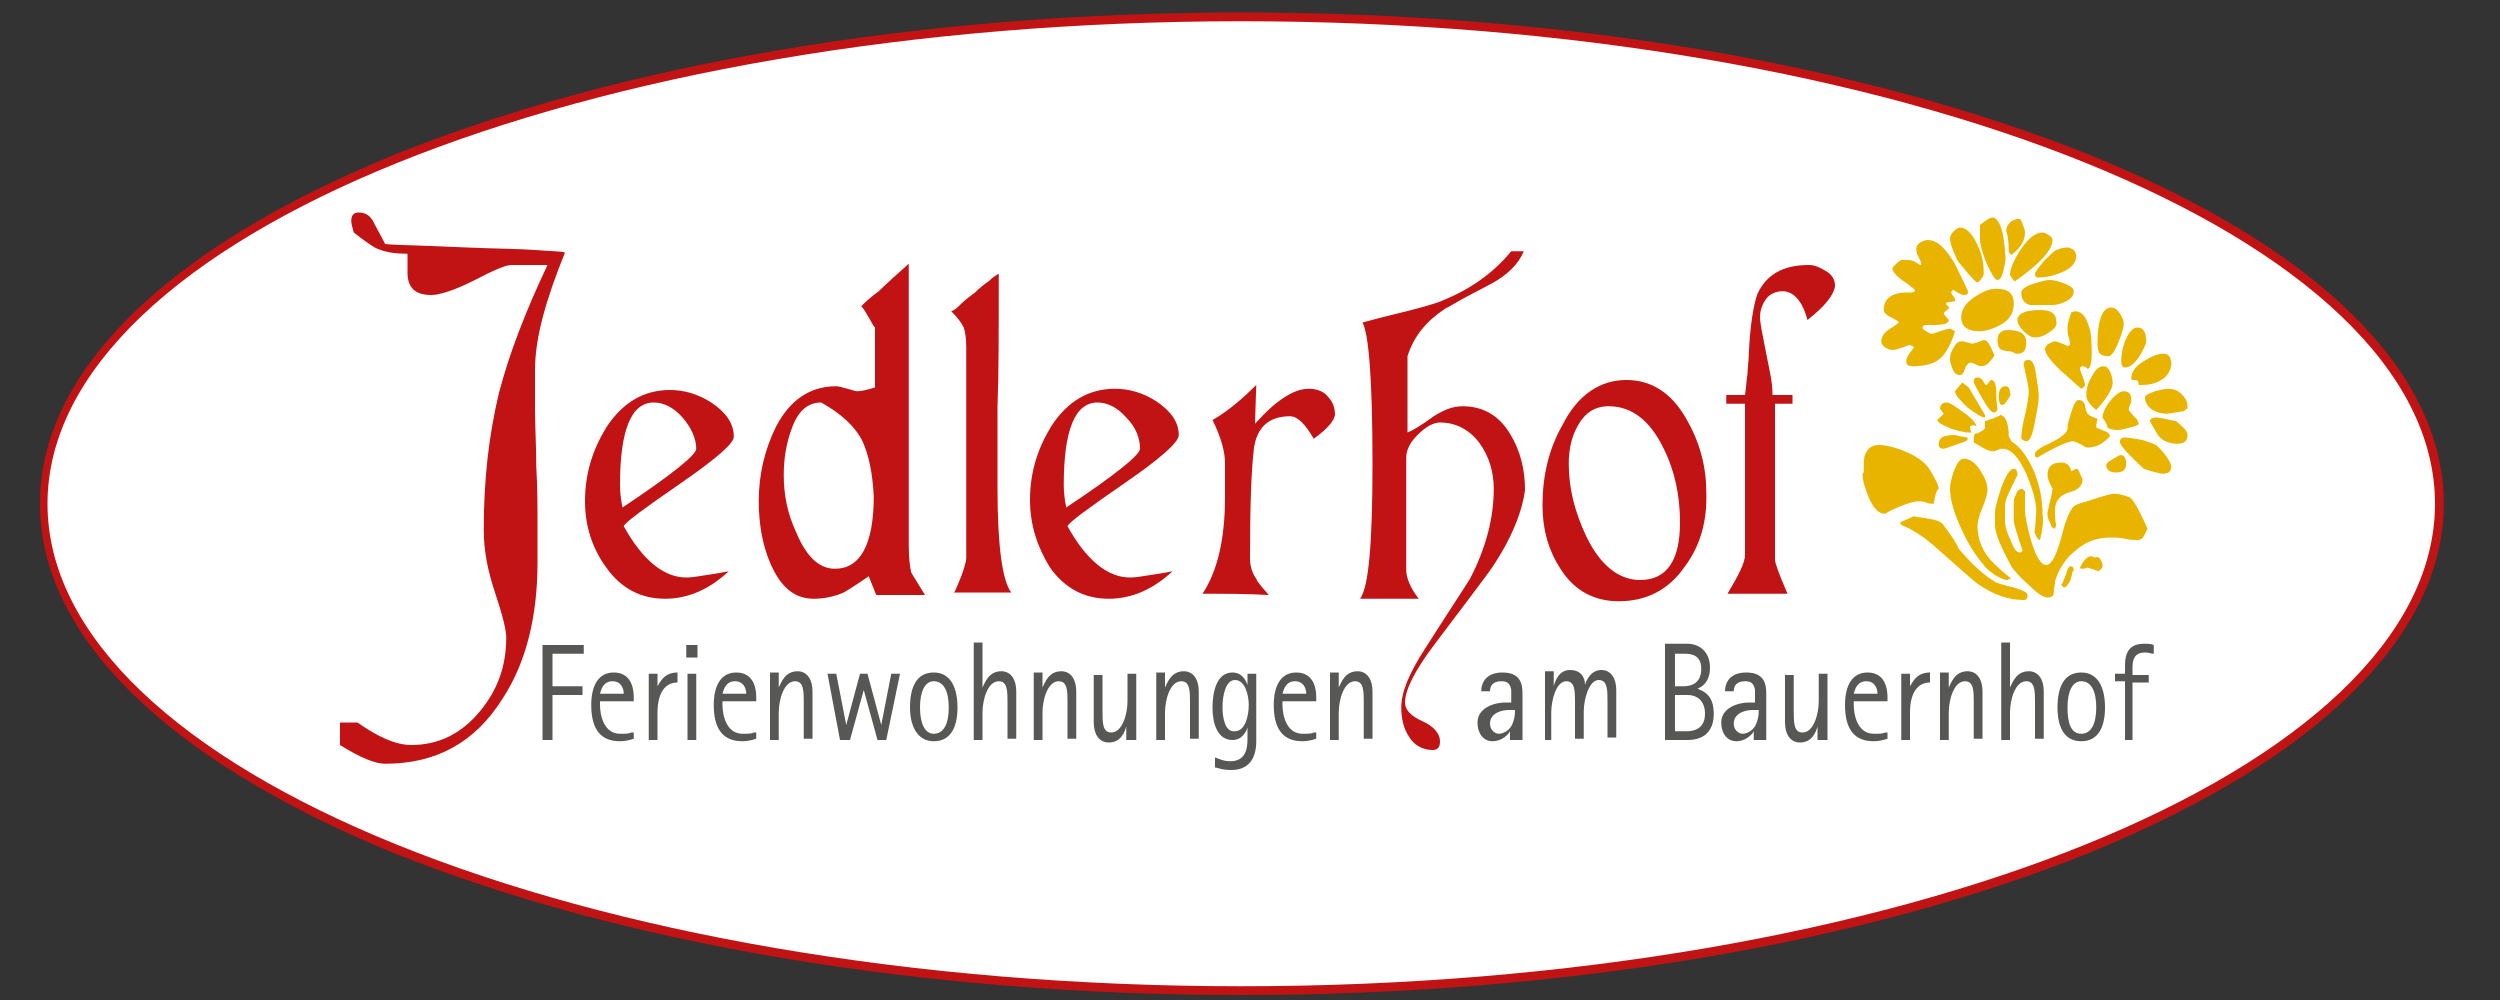
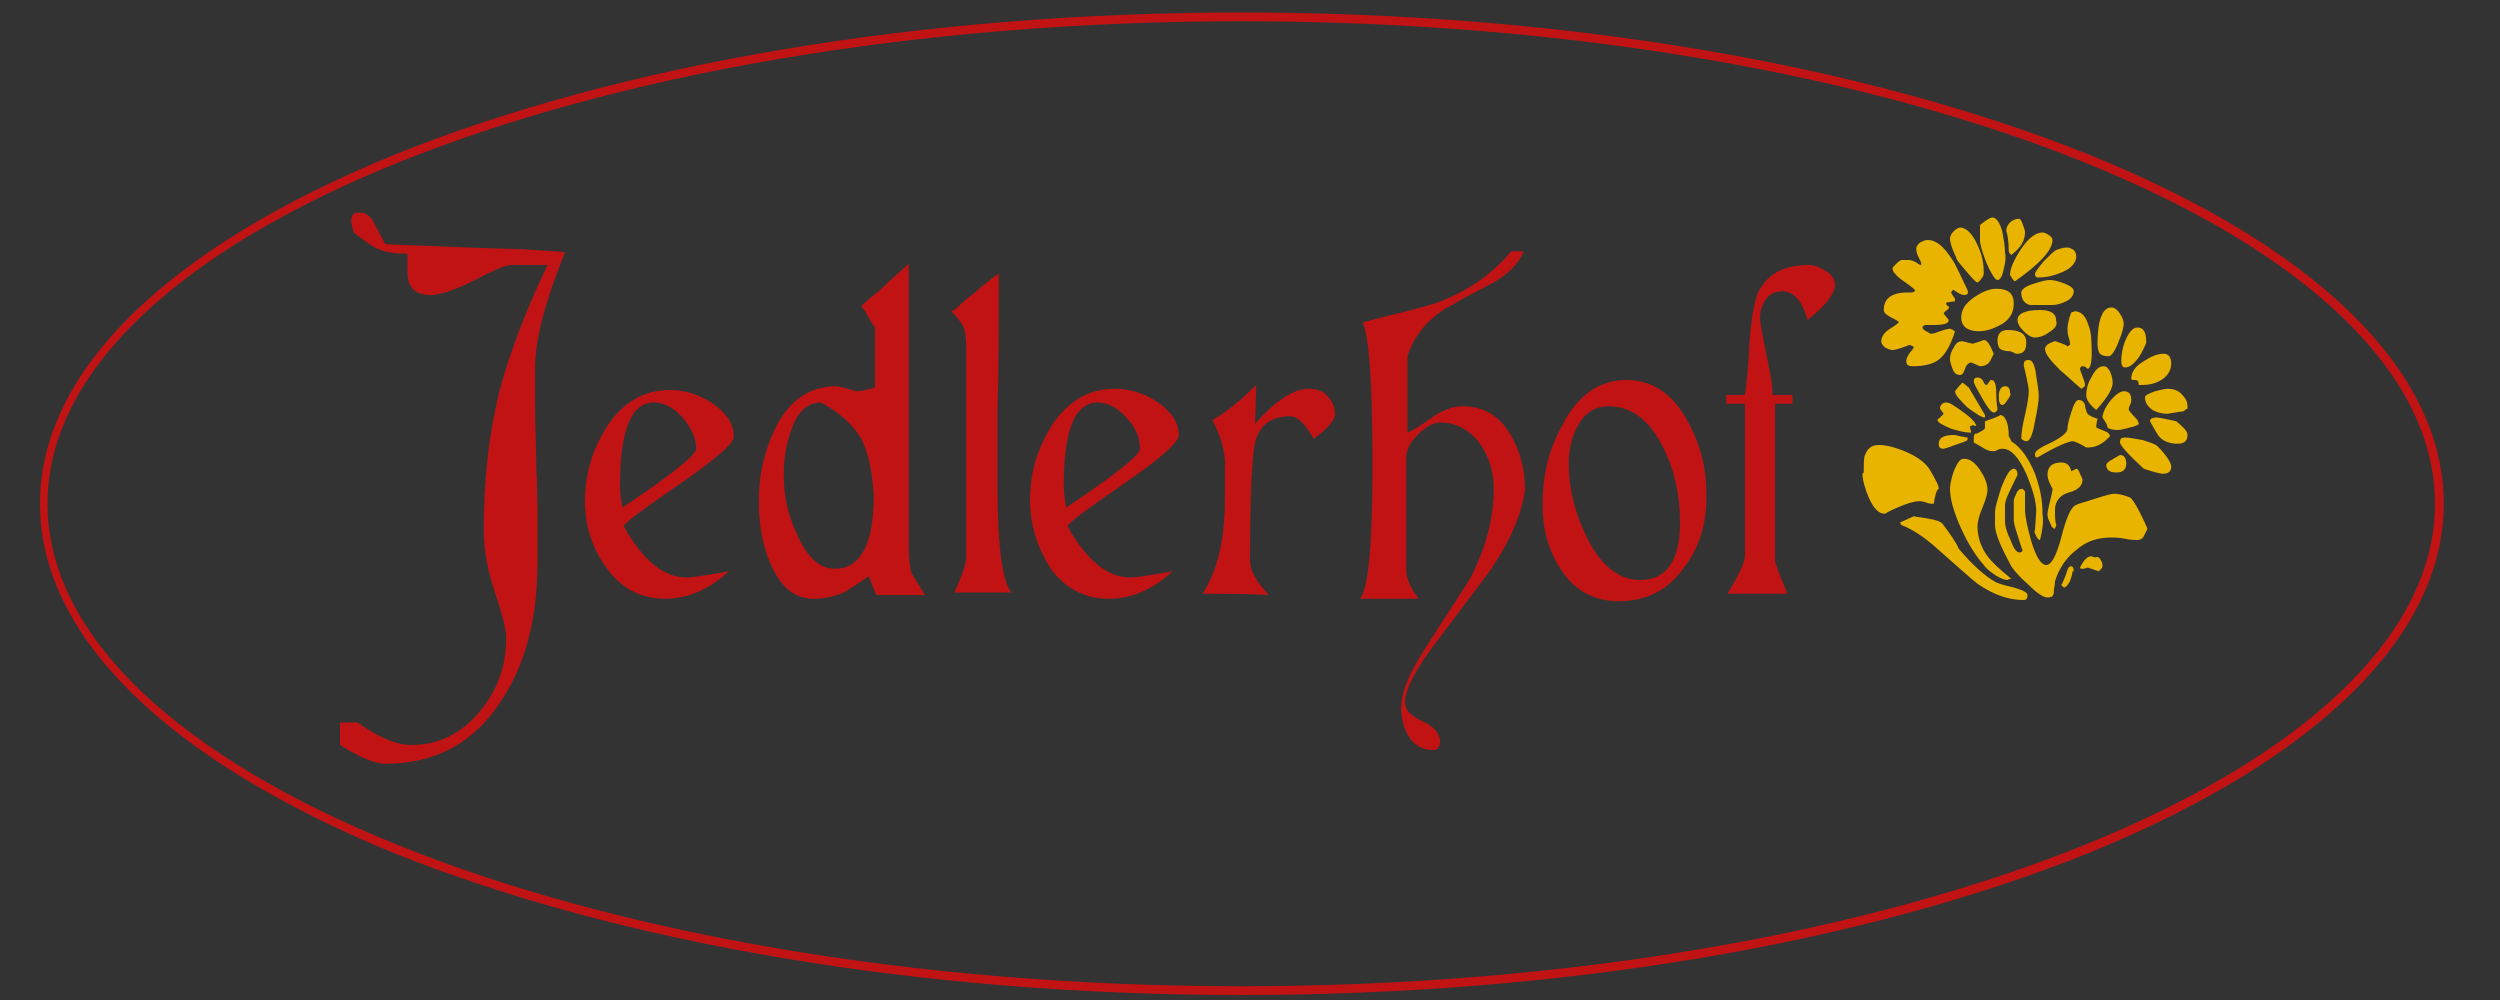
<svg xmlns="http://www.w3.org/2000/svg" version="1.1" id="Ebene_1" x="0px" y="0px" viewBox="0 0 200 80" style="enable-background:new 0 0 200 80;" xml:space="preserve">
  <rect x="0" y="0" width="200" height="80" fill="#333333" stroke="none" />
  <style type="text/css">
	.st0{fill:#FFFFFF;}
	.st1{fill:#C21314;}
	.st2{fill:#575756;}
	.st3{fill:#E9B400;}
</style>
  <g>
-     <path class="st0" d="M99.3,79.3c52.9,0,95.8-17.4,95.8-39c0-21.5-42.9-39-95.8-39S3.5,18.8,3.5,40.3C3.5,61.8,46.4,79.3,99.3,79.3" />
    <path class="st1" d="M99.3,79.6c-25.6,0-49.7-4.1-67.9-11.4C13.2,60.7,3.2,50.8,3.2,40.3c0-10.5,10-20.4,28.3-27.9   C49.6,5.1,73.7,1,99.3,1s49.7,4.1,67.9,11.4c18.2,7.4,28.3,17.3,28.3,27.9c0,10.5-10,20.4-28.3,27.9   C149.1,75.5,124.9,79.6,99.3,79.6z M99.3,1.7C46.7,1.7,3.8,19,3.8,40.3c0,21.3,42.8,38.6,95.5,38.6c52.6,0,95.5-17.3,95.5-38.6   C194.8,19,152,1.7,99.3,1.7z" />
    <path class="st1" d="M144.6,25.6c-0.4-1.5-1.1-2.3-2-2.3c-0.5,0-1,0.2-1.3,0.6c-0.3,0.4-0.5,0.9-0.5,1.5c0,0.4,0.2,1.4,0.5,2.9   c0.1,0.5,0.2,1,0.3,1.5c0.1,0.5,0.2,1.1,0.2,1.8h1.6v0.7H142v12.5c0,0.2,0.3,1.1,1,2.7h-4.8c0.9-1.5,1.4-2.5,1.4-3.1V32.3h-1.5   l0-0.7l1.5,0c0.1-0.6,0.1-1.1,0.2-1.7c0-0.5,0.1-1,0.1-1.5c0.1-2.4,0.4-4.1,0.7-4.9c0.7-1.5,2-2.3,4.1-2.3c0.5,0,0.9,0.2,1.4,0.5   c0.5,0.3,0.7,0.7,0.7,1.2C146.7,23.6,146,24.5,144.6,25.6 M133.1,35.9c-1.1-2.3-2.6-3.4-4.4-3.4c-1.1,0-1.9,0.5-2.5,1.6   c-0.5,0.9-0.7,1.9-0.7,3c0,2,0.5,3.9,1.4,5.8c1.1,2.3,2.6,3.5,4.3,3.5c2.1,0,3.2-1.5,3.2-4.6C134.4,39.7,134,37.7,133.1,35.9    M134.8,45.3c-1.3,1.9-3.1,2.8-5.3,2.8c-1.9,0-3.5-0.8-4.6-2.5c-1-1.5-1.5-3.2-1.5-5.2c0-2.3,0.5-4.5,1.6-6.4   c1.2-2.4,3-3.6,5.1-3.6c2,0,3.6,1,4.8,3.1c1,1.7,1.6,3.7,1.6,5.8C136.6,41.7,136,43.7,134.8,45.3 M119.3,45.5   c-0.2,0.3-1.7,2.3-4.5,6c-1.6,2.1-2.4,3.7-2.4,4.7c0,0.6,0.5,1.1,1.4,1.5c0.9,0.4,1.4,1,1.4,1.6c0,0.5-0.2,0.7-0.6,0.7   c-0.8,0-1.5-0.4-1.9-1.1c-0.4-0.6-0.6-1.4-0.6-2.3c0-1.2,0.6-2.7,1.9-4.7c2.1-3.3,3.3-5.1,3.6-5.6c1.3-2.5,1.9-4.9,1.9-7.2   c0-1.4-0.4-2.6-1.1-3.6c-0.8-1.1-1.9-1.7-3.2-1.7c-0.5,0-1.1,0.3-1.8,1c-0.6,0.6-0.9,1.2-0.9,1.8v9c0,0.6,0.3,1.4,1,2.3h-4.7   c0.7-0.9,1-4.5,1-10.8c0-6.7-0.3-10.4-0.8-11.3c1.8-0.5,3.2-0.8,4.3-1.1c1.1-0.3,1.8-0.5,2.2-0.7c2.2-0.9,4-2.2,5.4-3.9h1   c-0.4,1-1.3,1.9-2.6,2.6c-0.6,0.3-1.3,0.7-1.9,1c-0.6,0.3-1.2,0.7-1.8,1c-1.5,1-2.5,2.2-3,3.8v6.1c0.3-0.1,1-0.5,2.1-1.3   c0.8-0.5,1.5-0.8,2.3-0.8c1.6,0,2.9,0.7,3.8,2.2c0.8,1.3,1.2,2.8,1.2,4.5C121.8,40.8,121,43,119.3,45.5 M105.1,35.1   c-0.7-1.2-1.3-1.8-1.9-1.8c-1.7,0-2.7,0.9-2.9,2.7c-0.2,1.7-0.3,4.6-0.3,8.7c0,0.6,0.2,1.2,0.5,1.6c0.1,0.3,0.5,0.7,1,1.3   c-1.7-0.1-3.5-0.1-5.3-0.1c1.2-1.8,1.8-4.4,1.8-7.7v-2.8c0-0.8-0.3-2-1-3.4c0.9-0.5,2.1-1.4,3.5-2.8l-0.1,3.1   c0.9-1,1.6-1.6,1.9-1.8c0.8-0.6,1.6-1,2.4-1c0.6,0,1.2,0.2,1.5,0.6c0.4,0.4,0.6,0.9,0.6,1.5C106.7,33.7,106.2,34.3,105.1,35.1    M90.1,33.4c-0.7-0.8-1.5-1.2-2.3-1.2c-1.8,0-2.7,2.2-2.7,6.6c0,0.7,0.1,1.3,0.2,1.8c3.9-2.6,5.9-4.2,5.9-4.7   C91.2,35.1,90.9,34.2,90.1,33.4 M89.9,38.7c-2.9,2-4.4,3.1-4.5,3.4c1.5,2.7,3.2,4.1,5,4.1c0.1,0,0.4,0,1-0.1   c0.6-0.1,1.4-0.2,2.4-0.4c-1.5,1.4-3.2,2.2-5.1,2.2c-1.9,0-3.5-0.8-4.7-2.5C83,43.8,82.4,42,82.4,40c0-2.2,0.6-4.1,1.7-5.9   c1.3-2,3-3,5.1-3c1.1,0,2.2,0.3,3.3,1c1.2,0.8,1.8,1.7,1.8,2.7C94.3,35.4,92.8,36.7,89.9,38.7 M76.3,47.5c0.7-1.5,1-2.5,1-2.9v-3.5   c0-1.4,0-3,0-4.9c0-1.9,0-3.5,0-4.9v-3.5c0-0.8-0.1-1.3-0.2-1.6c-0.2-0.4-0.5-0.8-1-1.3c0.3-0.1,0.5-0.3,0.8-0.6   c0.3-0.3,0.7-0.6,1.1-0.9c0.4-0.4,0.8-0.7,1.1-0.9c0.3-0.3,0.6-0.5,0.8-0.6c0,4.7,0,8.2-0.1,10.6c0,2.4,0,3.8,0,4v2.6   c0,4.6,0.4,7.4,1.1,8.3H76.3z M69,35.3c-0.6-1.2-1.7-2.2-3.3-3.1c-1.1,0-1.9,0.7-2.4,2.2c-0.4,1.1-0.6,2.3-0.6,3.6   c0,1.6,0.3,3.1,1,4.6c0.8,1.9,1.8,2.9,3.1,2.9c2,0,3.1-1.9,3.1-5.8C69.8,37.8,69.5,36.4,69,35.3 M70.1,47.6l-0.6-1.5   c-1.3,0.9-2,1.3-2,1.3c-0.7,0.3-1.5,0.5-2.4,0.5c-1.6,0-2.7-1-3.5-2.9c-0.6-1.4-0.9-3.1-0.9-4.9c0-2.2,0.5-4.2,1.4-6   c1.1-2.1,2.7-3.2,4.8-3.2c0.2,0,0.5,0.1,0.9,0.2c0.4,0.1,0.6,0.2,0.8,0.2c0.3,0,0.7-0.1,1.4-0.3v-4.8c-0.2-0.2-0.3-0.5-0.5-0.8   c-0.2-0.3-0.3-0.6-0.6-0.9c0.3-0.3,0.7-0.7,1.4-1.2c0.6-0.6,1.4-1.3,2.4-2.2v22.5c0,1.1,0.1,1.8,0.2,2.2c0.1,0.2,0.5,0.8,1.1,1.8   H70.1z M54.6,33.4c-0.7-0.8-1.5-1.2-2.3-1.2c-1.8,0-2.7,2.2-2.7,6.6c0,0.7,0.1,1.3,0.2,1.8c3.9-2.6,5.9-4.2,5.9-4.7   C55.7,35.1,55.3,34.2,54.6,33.4 M54.4,38.7c-2.9,2-4.4,3.1-4.5,3.4c1.5,2.7,3.2,4.1,5,4.1c0.1,0,0.4,0,1-0.1   c0.6-0.1,1.4-0.2,2.4-0.4c-1.5,1.4-3.2,2.2-5.1,2.2c-1.9,0-3.5-0.8-4.7-2.5c-1.1-1.5-1.7-3.3-1.7-5.3c0-2.2,0.6-4.1,1.7-5.9   c1.3-2,3-3,5.1-3c1.1,0,2.2,0.3,3.3,1c1.2,0.8,1.8,1.7,1.8,2.7C58.8,35.4,57.3,36.7,54.4,38.7 M42.8,29.6c0,0.9,0,1.9,0,3.2   c0,1.3,0.1,2.8,0.1,4.5c0.1,1.7,0.1,3.2,0.1,4.5c0,1.3,0,2.4,0,3.2c0,4.3-0.9,8-2.8,10.9c-2.2,3.5-5.3,5.2-9.4,5.2   c-0.8,0-2-0.5-3.6-1.5v-1.8h1.4c1.7,1.2,3.1,1.8,4.3,1.8c2.2,0,4-0.9,5.5-2.7c1.4-1.7,2.1-3.6,2.1-5.9c0-0.6-0.3-1.8-0.9-3.6   c-0.6-1.8-0.9-3.4-0.9-5c0-2,0.1-3.9,0.3-5.7c0.2-1.8,0.5-3.5,0.9-5.2c0.8-3.1,2.1-6.5,3.9-10.3h-2.9c-0.4,0-1.4,0.4-2.9,1.2   c-1.6,0.8-2.8,1.2-3.5,1.2c-1.3,0-1.9-0.6-1.9-1.8c0-0.2,0-0.4,0-0.8c0-0.3,0-0.6,0-0.7c-0.9,0-1.7-0.1-2.4-0.4   c-0.3-0.1-1-0.6-1.9-1.3c-0.1-0.4-0.2-0.7-0.2-0.9c0-0.5,0.2-0.7,0.6-0.7c0.6,0,1,0.3,1.3,1c0.5,0.9,0.8,1.5,0.8,1.5   c0.1,0.1,2.3,0.1,6.6,0.3c2.3,0.1,4.1,0.1,5.4,0.2c1.3,0.1,2.1,0.1,2.4,0.2C43.7,23.9,42.8,27,42.8,29.6" />
-     <path class="st2" d="M169.9,59.2h0.7v-4.6h1.3v-0.6h-1.3v-0.6c0-0.7,0.2-1.2,1-1.2c0.3,0,0.5,0.1,0.7,0.1v-0.7   c-0.2-0.1-0.5-0.1-0.8-0.1c-1.2,0-1.5,0.8-1.5,1.7v0.7h-0.8v0.6h0.8V59.2z M165.4,56.6c0-1.3,0.4-2.1,1.1-2.1   c0.8,0,1.2,0.8,1.2,2.1c0,1.3-0.4,2.1-1.2,2.1C165.7,58.7,165.4,57.9,165.4,56.6 M166.5,59.3c1.4,0,1.9-1.2,1.9-2.7   c0-1.5-0.5-2.8-1.9-2.8c-1.4,0-1.9,1.2-1.9,2.8C164.6,58.1,165.1,59.3,166.5,59.3 M160.1,59.2h0.7v-2.2c0-1,0.4-2.5,1.3-2.5   c0.7,0,0.7,0.8,0.7,1.7v2.9h0.7v-3.8c0-0.9-0.4-1.6-1.2-1.6c-1,0-1.3,0.9-1.5,1.3h0v-3.6h-0.7V59.2z M155.2,59.2h0.7v-2.2   c0-1,0.4-2.5,1.3-2.5c0.7,0,0.7,0.8,0.7,1.7v2.9h0.7v-3.8c0-0.9-0.4-1.6-1.2-1.6c-1,0-1.3,0.9-1.5,1.3h0v-1.2h-0.7V59.2z    M152.1,59.2h0.7V57c0-1.4,0.5-2.4,1.6-2.4v-0.8c-1.1,0-1.4,0.8-1.6,1.1h0v-1h-0.7V59.2z M148.3,55.5c0.1-0.4,0.3-1,1-1   c0.7,0,0.9,0.6,0.9,1H148.3z M150.8,58.6c-0.2,0.1-0.4,0.1-0.9,0.1c-1.3,0-1.6-1.5-1.6-2.3v-0.3h2.7v-0.3c0-1.2-0.5-2-1.6-2   c-1.2,0-1.8,1-1.8,2.6c0,2,0.8,2.9,2.3,2.9c0.4,0,0.8-0.1,1.1-0.2V58.6z M145.5,59.2h0.7v-5.3h-0.7v2.2c0,1-0.4,2.5-1.3,2.5   c-0.7,0-0.7-0.8-0.7-1.7v-2.9h-0.7v3.8c0,0.9,0.4,1.6,1.2,1.6c1,0,1.3-0.9,1.4-1.3h0V59.2z M140.7,56.8c0,0.6-0.1,0.8-0.2,1.1   c-0.2,0.5-0.7,0.8-1.1,0.8c-0.3,0-0.7-0.3-0.7-0.8c0-0.9,1-1.1,1.5-1.1H140.7z M140.7,59.2h0.6v-3.7c0-0.7-0.1-1.7-1.6-1.7   c-1.3,0-1.7,0.8-1.7,1.5h0.7c0-0.4,0.2-0.8,0.9-0.8c0.4,0,0.7,0.1,0.8,0.7c0,0.2,0,0.8,0,1c-0.2,0-0.3,0-0.5,0   c-0.8,0-2.2,0.4-2.2,1.6c0,0.9,0.5,1.5,1.2,1.5c0.8,0,1.3-0.6,1.4-0.8h0V59.2z M134,55.6h1c0.8,0,1.4,0.5,1.4,1.5   c0,1.4-1.2,1.4-1.5,1.4H134V55.6z M134,52.3h0.8c0.5,0,1.3,0.1,1.3,1.2c0,1.3-1,1.4-1.4,1.4H134V52.3z M133.2,59.2h1.8   c1.1,0,2.1-0.5,2.1-2.1c0-1.5-0.8-1.8-1.3-2v0c0.2-0.1,1-0.4,1-1.7c0-1.2-0.8-1.9-1.8-1.9h-1.8V59.2z M123.4,59.2h0.7v-2.2   c0-1,0.4-2.5,1.2-2.5c0.7,0,0.7,0.8,0.7,1.7v2.9h0.7v-2.2c0-0.9,0.4-2.5,1.2-2.5c0.7,0,0.7,0.8,0.7,1.7v2.9h0.7v-3.8   c0-0.9-0.4-1.6-1.2-1.6c-0.8,0-1.2,0.8-1.3,1.2h0c0-0.7-0.4-1.2-1.2-1.2c-0.9,0-1.2,0.9-1.3,1.3h0v-1.2h-0.7V59.2z M121.2,56.8   c0,0.6-0.1,0.8-0.2,1.1c-0.2,0.5-0.7,0.8-1.1,0.8c-0.3,0-0.7-0.3-0.7-0.8c0-0.9,1-1.1,1.5-1.1H121.2z M121.2,59.2h0.6v-3.7   c0-0.7-0.1-1.7-1.6-1.7c-1.3,0-1.7,0.8-1.7,1.5h0.7c0-0.4,0.2-0.8,0.9-0.8c0.4,0,0.7,0.1,0.8,0.7c0,0.2,0,0.8,0,1   c-0.2,0-0.3,0-0.5,0c-0.8,0-2.2,0.4-2.2,1.6c0,0.9,0.5,1.5,1.2,1.5c0.8,0,1.3-0.6,1.4-0.8h0V59.2z M106.4,59.2h0.7v-2.2   c0-1,0.4-2.5,1.3-2.5c0.7,0,0.7,0.8,0.7,1.7v2.9h0.7v-3.8c0-0.9-0.4-1.6-1.2-1.6c-1,0-1.3,0.9-1.5,1.3h0v-1.2h-0.7V59.2z    M102.6,55.5c0.1-0.4,0.3-1,1-1c0.7,0,0.9,0.6,0.9,1H102.6z M105.1,58.6c-0.2,0.1-0.4,0.1-0.9,0.1c-1.3,0-1.6-1.5-1.6-2.3v-0.3h2.7   v-0.3c0-1.2-0.5-2-1.6-2c-1.2,0-1.8,1-1.8,2.6c0,2,0.8,2.9,2.3,2.9c0.4,0,0.8-0.1,1.1-0.2V58.6z M97.8,56.6c0-1.1,0.3-2.2,1-2.2   c0.8,0,1.1,1.2,1.1,2c0,0.9-0.3,2.1-1.1,2.1C98,58.6,97.8,57.4,97.8,56.6 M100.5,53.9h-0.7v0.9h0c-0.1-0.3-0.4-1-1.2-1   c-1.2,0-1.6,1.4-1.6,2.8c0,1.3,0.4,2.6,1.6,2.6c0.8,0,1.1-0.7,1.2-1h0v0.9c0,0.9-0.2,1.8-1.4,1.8c-0.6,0-1.1-0.3-1.2-0.3v0.8   c0.2,0,0.5,0.2,1.3,0.2c1.3,0,2-0.8,2-2.3V53.9z M92.5,59.2h0.7v-2.2c0-1,0.4-2.5,1.3-2.5c0.7,0,0.7,0.8,0.7,1.7v2.9h0.7v-3.8   c0-0.9-0.4-1.6-1.2-1.6c-1,0-1.3,0.9-1.5,1.3h0v-1.2h-0.7V59.2z M90.2,59.2h0.7v-5.3h-0.7v2.2c0,1-0.4,2.5-1.3,2.5   c-0.7,0-0.7-0.8-0.7-1.7v-2.9h-0.7v3.8c0,0.9,0.4,1.6,1.2,1.6c1,0,1.3-0.9,1.4-1.3h0V59.2z M82.7,59.2h0.7v-2.2   c0-1,0.4-2.5,1.3-2.5c0.7,0,0.7,0.8,0.7,1.7v2.9h0.7v-3.8c0-0.9-0.4-1.6-1.2-1.6c-1,0-1.3,0.9-1.5,1.3h0v-1.2h-0.7V59.2z    M77.9,59.2h0.7v-2.2c0-1,0.4-2.5,1.3-2.5c0.7,0,0.7,0.8,0.7,1.7v2.9h0.7v-3.8c0-0.9-0.4-1.6-1.2-1.6c-1,0-1.3,0.9-1.5,1.3h0v-3.6   h-0.7V59.2z M73.6,56.6c0-1.3,0.4-2.1,1.1-2.1c0.8,0,1.2,0.8,1.2,2.1c0,1.3-0.4,2.1-1.2,2.1C74,58.7,73.6,57.9,73.6,56.6    M74.7,59.3c1.4,0,1.9-1.2,1.9-2.7c0-1.5-0.5-2.8-1.9-2.8c-1.4,0-1.9,1.2-1.9,2.8C72.8,58.1,73.4,59.3,74.7,59.3 M67.2,59.2H68   l1.1-4h0l1.1,4h0.7l1.1-5.3h-0.7l-0.8,4.1h0l-1.1-4.1h-0.6l-1.1,4.1h0l-0.8-4.1h-0.7L67.2,59.2z M61.6,59.2h0.7v-2.2   c0-1,0.4-2.5,1.3-2.5c0.7,0,0.7,0.8,0.7,1.7v2.9h0.7v-3.8c0-0.9-0.4-1.6-1.2-1.6c-1,0-1.3,0.9-1.5,1.3h0v-1.2h-0.7V59.2z    M57.8,55.5c0.1-0.4,0.3-1,1-1c0.7,0,0.9,0.6,0.9,1H57.8z M60.3,58.6c-0.2,0.1-0.4,0.1-0.9,0.1c-1.3,0-1.6-1.5-1.6-2.3v-0.3h2.7   v-0.3c0-1.2-0.5-2-1.6-2c-1.2,0-1.8,1-1.8,2.6c0,2,0.8,2.9,2.3,2.9c0.4,0,0.8-0.1,1.1-0.2V58.6z M54.9,52.6h0.9v-1h-0.9V52.6z    M55,59.2h0.7v-5.3H55V59.2z M51.9,59.2h0.7V57c0-1.4,0.5-2.4,1.6-2.4v-0.8c-1.1,0-1.4,0.8-1.6,1.1h0v-1h-0.7V59.2z M48,55.5   c0.1-0.4,0.3-1,1-1c0.7,0,0.9,0.6,0.9,1H48z M50.5,58.6c-0.2,0.1-0.4,0.1-0.9,0.1c-1.3,0-1.6-1.5-1.6-2.3v-0.3h2.7v-0.3   c0-1.2-0.5-2-1.6-2c-1.2,0-1.8,1-1.8,2.6c0,2,0.8,2.9,2.3,2.9c0.4,0,0.8-0.1,1.1-0.2V58.6z M43.4,59.2h0.8v-3.6h2.4v-0.7h-2.4v-2.6   h2.5v-0.7h-3.3V59.2z" />
-     <path class="st3" d="M161.9,48c-1.2,0-2.4-0.4-3.7-1.3c-0.4-0.3-1.4-1.2-3.1-2.7c-1.2-1.1-2.2-1.7-3-2l-0.1-0.2l1.1-0.5   c0.4,0.1,0.8,0.1,1.2,0.2c0.6,0.1,0.9,0.2,1.1,0.4c0.6,0.8,1.1,1.5,1.3,2c1.1,1.3,2.1,2.2,3,2.7c0,0,0.5,0.2,1.4,0.4   c0.7,0.2,1.1,0.4,1.1,0.6C162.2,47.9,162.1,48,161.9,48 M154.7,40.3c-0.2,0-0.4,0-0.6-0.1c-0.3-0.1-0.4-0.1-0.6-0.1   c-0.4,0-1,0.2-1.7,0.5c-0.7,0.3-1,0.5-1,0.5c-0.5,0-0.9-0.4-1.3-1.3c-0.3-0.7-0.5-1.4-0.5-1.9l0.1-0.1c0-0.7,0-1.2,0.1-1.4   c0.2-0.5,0.5-0.8,1.1-0.8c0.6,0,1.4,0.2,2.3,0.6c0.9,0.4,1.5,0.9,1.8,1.4c0.4,0.7,0.7,1.2,0.7,1.5   C154.9,39.2,154.8,39.7,154.7,40.3 M160.6,46.4c-0.2,0-0.5-0.1-1-0.4c-0.4-0.3-0.7-0.5-0.9-0.8c-0.7-0.8-1.3-1.8-1.8-2.9   c-0.6-1.3-0.9-2.4-0.9-3.2c0-0.3,0.1-0.8,0.3-1.4c0.3-0.7,0.5-1,0.8-1c0.5,0,0.9,0.3,1.3,0.9c0.4,0.6,0.6,1.1,0.6,1.6   c0,0.2-0.1,0.7-0.4,1.4c-0.3,0.7-0.4,1.2-0.4,1.5c0,0.9,0.3,1.7,0.8,2.4c0.3,0.4,0.9,1,1.9,1.8C160.7,46.3,160.6,46.4,160.6,46.4    M165.8,45.7c0,0.2-0.1,0.5-0.2,0.8c-0.2,0.3-0.3,0.5-0.5,0.5l-0.2-0.2c0.1-0.1,0.2-0.4,0.4-0.9c0.1-0.4,0.2-0.6,0.4-0.6   c0.1,0,0.2,0.1,0.2,0.4V45.7z M156.4,35.6c-0.5,0.2-0.9,0.3-0.9,0.3c-0.3,0-0.4-0.1-0.4-0.4c0-0.5,0.4-0.7,1.3-0.7   c0,0,0.3,0.1,1,0.2v0.2C157.3,35.3,157,35.4,156.4,35.6 M168.1,45.5c-0.1,0.1-0.2,0.2-0.2,0.2l-0.9-0.3c-0.2,0.1-0.3,0.1-0.4,0.1   c-0.1,0-0.2,0-0.2-0.1c0.3-0.6,0.6-0.9,0.9-0.9l0.3,0.1c0.2-0.1,0.3,0,0.4,0.1c0.1,0.2,0.2,0.3,0.2,0.5   C168.2,45.3,168.2,45.4,168.1,45.5 M163.2,43.2c-0.1,0-0.2-0.1-0.3-0.3c-0.1-0.2-0.2-0.4-0.1-0.5l0.1-1.5c0-0.8-0.3-1.8-0.8-3   c-0.6-1.3-1.2-2-1.9-2c-0.1,0-0.2,0-0.4,0.1c-0.2,0.1-0.3,0.1-0.4,0.1c-0.2,0-0.5-0.1-0.8-0.3c-0.5-0.3-0.7-0.4-0.7-0.4v-0.2   c0-0.2,0-0.4,0.1-0.5c0.2,0,0.3-0.1,0.5-0.2c0.2-0.1,0.3-0.2,0.3-0.3c0-0.3,0-0.5,0-0.5c0.9-0.3,1.3-0.5,1.2-0.5   c0.4,0,0.7,0.6,0.7,1.7c0.1,0.2,0.2,0.3,0.2,0.4c0.8,0.5,1.4,1.4,1.9,2.6c0.4,1.1,0.6,2.1,0.6,3.2   C163.5,41.7,163.4,42.4,163.2,43.2 M171.5,42.9c-0.1,0.2-0.3,0.3-0.5,0.3c-0.2,0-0.6,0-1-0.1c-0.5-0.1-0.8-0.1-1.1-0.1   c-1.1,0-2,0.3-2.8,1c-0.8,0.6-1.4,1.5-1.7,2.5c0,0.3-0.1,0.6-0.1,0.9c0,0.3-0.2,0.4-0.5,0.4c-0.3,0-0.8-0.3-1.5-1   c-0.8-0.7-1.2-1.2-1.4-1.5c-0.8-1.5-1.3-2.6-1.3-3.3V41c0-0.4,0.2-1,0.5-2c0.4-1,0.7-1.5,1-1.5c0.2,0,0.3,0.2,0.3,0.5   c-0.6,1.2-1,2-1,2.4v1.3c0,0.3,0.1,0.8,0.4,1.4c0.3,0.8,0.5,1.1,0.8,1.1c0.1,0,0.2-0.1,0.2-0.2c-0.1-0.2-0.2-0.6-0.4-1.2   c-0.2-0.6-0.3-1-0.3-1.2v-1.5c0-0.2,0.1-0.4,0.2-0.6c0.1-0.3,0.3-0.4,0.5-0.4l0.2,0.2v1.5c0,0.5,0.2,1.4,0.5,2.5   c0.4,1.3,0.8,1.9,1.2,1.9c0.4,0,0.8-0.7,1.2-2.2c0.4-1.6,0.8-2.5,1.2-2.6c0.1-0.1,0.6-0.2,1.5-0.5c0.9-0.3,1.4-0.4,1.5-0.4   c0.4,0,0.8,0.1,1.3,0.3c0.2,0.1,0.7,0.9,1.4,2.5C171.7,42.5,171.6,42.7,171.5,42.9 M157.6,34.1c0,0,0,0.2,0.1,0.5l-0.2,0   c-0.3,0-0.7-0.1-1.4-0.3c-0.7-0.3-1.1-0.5-1.1-0.7c0,0,0-0.1,0.1-0.1c0.3-0.3,0.4-0.4,0.4-0.4l-0.3-0.4c0-0.3,0.2-0.5,0.5-0.5   c0.3,0,0.7,0.3,1.4,0.8c0.7,0.5,1,0.9,1,1.1C157.9,34,157.8,34,157.6,34.1 M165.5,39.4c-0.7,0.2-1.1,0.7-1.1,1.4   c0,0.5,0,0.9,0.1,1.2c0,0.1-0.1,0.2-0.1,0.3c-0.1,0-0.2-0.1-0.3-0.2c0-0.1-0.1-0.3-0.2-0.5c-0.1-0.2-0.1-0.4-0.1-0.5   c0-0.2,0.1-0.5,0.2-1c0.1-0.4,0.2-0.8,0.2-1c0,0-0.1-0.2-0.2-0.4c-0.1-0.2-0.2-0.5-0.2-0.7c0-0.7,0.4-1,1.1-1   c0.4,0,0.7,0.2,0.8,0.7l0.4-0.2c0.1,0,0.2,0.1,0.3,0.4c0.1,0.2,0.2,0.4,0.2,0.5C166.6,38.8,166.3,39.2,165.5,39.4 M158.8,33.4   c-0.3,0-0.7-0.3-1.4-0.8c-0.6-0.6-1-1-1-1.3c0.3-0.4,0.5-0.6,0.6-0.7l0.5,0.4l1.3,2.2L158.8,33.4z M159.5,33   c-0.2,0-0.5-0.4-0.9-1.1c-0.4-0.7-0.7-1.2-0.7-1.4c0-0.2,0.1-0.3,0.3-0.3c0.2,0,0.3,0.1,0.4,0.2c0.1,0.2,0.2,0.4,0.3,0.4   c0.1,0,0.1-0.1,0.2-0.2c0.1-0.1,0.1-0.2,0.2-0.2c0.3,0,0.4,0.4,0.4,1.1c0,0.2,0,0.6,0.1,1.2C159.8,32.8,159.7,33,159.5,33    M160.6,32c-0.2,0.3-0.3,0.4-0.4,0.4c-0.2,0-0.3-0.2-0.3-0.7c0-0.5,0.2-0.8,0.5-0.8c0.3,0,0.4,0.2,0.4,0.5   C160.9,31.6,160.8,31.7,160.6,32 M159.2,28.9c-0.2,0.3-0.5,0.4-0.8,0.4l-0.7-0.3c-0.2,0-0.4,0.2-0.5,0.5c-0.1,0.3-0.2,0.5-0.4,0.5   c-0.3,0-0.5-0.2-0.6-0.5c-0.1-0.3-0.2-0.5-0.2-0.8c0-0.3,0.1-0.6,0.3-0.9c0.2-0.4,0.4-0.5,0.7-0.5l0.8,0.2c0,0,0.4-0.1,0.9-0.3   c0.3,0,0.5,0.4,0.8,1.1C159.6,28.4,159.5,28.6,159.2,28.9 M157.1,23.6c-0.1,0-0.4-0.1-0.8-0.4c-0.1,0-0.2,0.1-0.2,0.2   c0,0.1,0.1,0.2,0.3,0.5v0.2l-0.7,0.1v0.1c0,0.1,0.1,0.2,0.2,0.2v0.2c-0.3,0.2-0.4,0.3-0.4,0.4l0.4,0.5c0,0.3-0.4,0.4-1.3,0.4   c-0.1,0-0.2,0-0.3,0c-0.1,0-0.2,0-0.2,0c-0.2,0-0.3,0.1-0.3,0.2c0,0.1,0.1,0.2,0.3,0.3c0.2,0.1,0.3,0.2,0.4,0.2   c0.2,0,0.4-0.1,0.7-0.2c0.3-0.1,0.6-0.2,0.8-0.2c0.1,0,0.2,0.1,0.4,0.2c-0.3,1-0.7,1.7-1.1,2.1c-0.5,0.5-1.3,0.7-2.3,0.7   c-0.3,0-0.5-0.1-0.5-0.4c0-0.2,0.1-0.4,0.3-0.7c0.2-0.2,0.3-0.4,0.3-0.4c0-0.1-0.1-0.1-0.3-0.2c-0.1,0-0.3,0.1-0.6,0.2   c-0.3,0.1-0.6,0.2-0.8,0.2c-0.2,0-0.4-0.1-0.6-0.2c-0.2-0.2-0.3-0.3-0.3-0.5c0-0.3,0.2-0.7,0.7-1c0.5-0.3,0.7-0.5,0.7-0.5   c0-0.1-0.2-0.2-0.6-0.4c-0.4-0.2-0.6-0.4-0.6-0.6c0-0.9,0.6-1.4,1.9-1.4c0,0,0.1,0,0.1,0c0.1,0,0.1,0,0.2,0c0.2,0,0.3-0.1,0.3-0.2   c0,0-0.3-0.3-0.9-0.7c-0.6-0.4-0.9-0.8-0.9-1c0-0.1,0.1-0.2,0.3-0.4c0.2-0.2,0.4-0.3,0.4-0.3c0.1,0,0.3,0,0.6,0   c0.2,0,0.5,0.1,0.9,0.4c0.1,0,0.1,0,0.1-0.1c0-0.1-0.1-0.3-0.2-0.5c-0.1-0.2-0.2-0.4-0.2-0.7c0-0.2,0.1-0.3,0.3-0.5   c0.2-0.1,0.4-0.2,0.6-0.2c0.7,0,1.3,0.5,2,1.6c0.1,0.1,0.5,0.9,1.2,2.4C157.5,23.5,157.4,23.6,157.1,23.6 M162.8,33.7   c-0.2,1.1-0.4,1.6-0.7,1.6c-0.1,0-0.3-0.1-0.4-0.2c0-0.4,0.1-1.1,0.3-1.9c0.2-0.9,0.3-1.5,0.3-1.9c0-0.3-0.1-0.7-0.2-1.2   c-0.1-0.5-0.2-0.8-0.2-0.9c0-0.3,0.1-0.4,0.4-0.4c0.3,0,0.5,0.4,0.6,1.3c0.1,0.6,0.2,1.2,0.2,1.6C163.1,32.1,163,32.7,162.8,33.7    M167.9,35.6c-0.4,0.2-0.7,0.2-1,0.2c-0.5-0.3-0.9-0.5-1.1-0.5c-0.3,0-1.3,0.4-2.8,1.3c-0.2,0-0.2-0.1-0.2-0.3   c0-0.2,0.4-0.5,1.3-0.9c0.8-0.4,1.3-0.8,1.3-1.1c0-0.3,0.1-0.7,0.3-1.3c0.2-0.7,0.4-1,0.6-1c0.2,0,0.4,0.1,0.5,0.4   c0,0.2,0.1,0.5,0.2,0.7c0.2,0.2,0.5,0.3,0.8,0.4c-0.1,0.4-0.1,0.6-0.1,0.7c0,0,0.2,0.1,0.7,0.3c0.3,0.1,0.4,0.3,0.4,0.4   C168.5,35.2,168.3,35.4,167.9,35.6 M169.3,37.8c-0.5,0-0.8-0.2-0.8-0.6c0-0.2,0.4-0.4,1.1-0.8c0.3,0,0.5,0.2,0.5,0.7   C170.1,37.5,169.9,37.8,169.3,37.8 M161.4,28.3c-0.1,0-0.2,0-0.3-0.1c-0.1,0-0.2-0.1-0.3-0.1c-0.4,0-0.7-0.1-0.8-0.2   c-0.1-0.1-0.2-0.3-0.2-0.7c0-0.5,0.3-0.8,0.8-0.8c1,0,1.5,0.3,1.5,1C162.1,28,161.9,28.3,161.4,28.3 M160.2,25.9   c-0.7,0.4-1.3,0.6-1.9,0.6c-0.9,0-1.4-0.4-1.4-1.1c0-0.6,0.3-1.1,1-1.6c0.6-0.4,1.2-0.7,1.8-0.7c1,0,1.4,0.4,1.4,1.2   C161.1,25,160.8,25.5,160.2,25.9 M173,37.9c-0.1,0-0.6-0.1-1.5-0.4c-1.3-1.2-1.9-1.9-1.9-2.1c0-0.3,0.1-0.4,0.4-0.4   c0.3,0,0.8,0.1,1.4,0.2c0.6,0.2,1,0.3,1.2,0.5c0.2,0.2,0.4,0.4,0.7,0.8c0.3,0.4,0.4,0.7,0.4,0.8C173.7,37.7,173.5,37.9,173,37.9    M170.4,34.2c-0.4,0.1-0.7,0.2-1,0.2c-0.4,0-0.7-0.1-0.8-0.2c0-0.2-0.2-0.5-0.4-0.8c0-0.3,0.2-0.8,0.6-1.3c0.4-0.5,0.8-0.8,1.1-0.8   c0.4,0,0.6,0.2,0.6,0.7c0,0.1,0,0.2-0.1,0.4c-0.1,0.2-0.1,0.3-0.1,0.4c0,0,0.2,0.3,0.7,0.8c0,0.1,0.1,0.2,0.1,0.3   C171.2,33.9,170.9,34.1,170.4,34.2 M158.5,22.3c-0.1,0.2-0.3,0.3-0.3,0.3c-0.1,0-0.4-0.3-0.9-0.9c-0.5-0.6-0.8-0.9-0.8-1.1   c-0.4-0.8-0.5-1.3-0.5-1.5c0-0.2,0.1-0.4,0.3-0.6c0.2-0.2,0.4-0.3,0.5-0.3c0.5,0,1,0.5,1.4,1.4c0.4,0.8,0.5,1.6,0.5,2.2   C158.7,21.9,158.7,22.1,158.5,22.3 M167.7,32.8c-0.5-0.4-0.8-0.8-0.8-1.2c0-0.4,0.1-0.9,0.4-1.4c0.3-0.6,0.6-0.9,1-0.9   c0.2,0,0.3,0.1,0.5,0.4c0.1,0.3,0.2,0.5,0.2,0.8C169.1,31,168.6,31.8,167.7,32.8 M163.9,26.6c-0.4,0.3-0.8,0.4-1.1,0.4   c-0.3,0-0.6-0.2-0.9-0.5c-0.3-0.3-0.5-0.6-0.5-0.9c0-0.5,0.6-0.8,1.8-0.8c0.9,0,1.3,0.3,1.3,0.9C164.6,26,164.4,26.3,163.9,26.6    M167,29.5c-0.2-0.2-0.3-0.2-0.4-0.2c-0.1,0-0.2,0.1-0.2,0.2c0,0.1,0.1,0.3,0.2,0.6c0.1,0.3,0.2,0.5,0.2,0.7c0,0.1-0.1,0.2-0.3,0.3   c-0.6-0.5-1.1-1-1.7-1.5c-0.8-0.8-1.2-1.3-1.2-1.7c0-0.1,0.1-0.3,0.3-0.4c0.2-0.1,0.4-0.2,0.5-0.2c0.1,0,0.3,0.1,0.6,0.2   c0.3,0.1,0.4,0.2,0.4,0.2l0.2-0.1c0-0.1,0-0.3-0.1-0.6c-0.1-0.3-0.1-0.5-0.1-0.7c0-0.3,0.1-0.8,0.3-1.3l0.3-0.1   c0.4,0,0.8,0.3,1,0.9c0.2,0.5,0.3,0.9,0.3,1.4C167.4,28.7,167.3,29.5,167,29.5 M174.2,35.5c-0.6,0-1.1-0.2-1.4-0.5   c-0.2-0.2-0.4-0.6-0.8-1.3c0-0.2,0.2-0.3,0.5-0.3c0.2,0,0.7,0.1,1.6,0.3c0.6,0.5,0.9,0.8,0.9,1.1C175,35.3,174.7,35.5,174.2,35.5    M160.3,21.5c-0.1,0.6-0.3,0.9-0.5,0.9s-0.5-0.5-0.9-1.4c-0.3-0.8-0.5-1.4-0.5-1.8v-1.2c0.5-0.4,0.8-0.6,1-0.6   c0.3,0,0.6,0.4,0.8,1.2c0.1,0.6,0.2,1.1,0.2,1.6C160.5,20.7,160.4,21.1,160.3,21.5 M165.3,24.1c-0.4,0.2-0.8,0.3-1.1,0.3   c-0.1,0-0.2,0-0.3,0c-0.1,0-0.2,0-0.2,0c-0.5,0-0.9,0-1.3,0c-0.4-0.1-0.7-0.4-0.7-1c0-0.2,0.3-0.5,1-0.7c0.6-0.2,1-0.3,1.3-0.3   c0.3,0,0.7,0.1,1.2,0.3c0.5,0.2,0.7,0.4,0.7,0.6C165.9,23.6,165.7,23.9,165.3,24.1 M175,32.7c-0.1,0-0.2,0.1-0.3,0.2   c-0.8,0.1-1.2,0.2-1.3,0.2c-0.5,0-0.8-0.1-1.2-0.3c-0.4-0.3-0.6-0.6-0.6-1c0-0.2,0.3-0.3,0.8-0.5c0.4-0.1,0.8-0.2,1-0.2   c0.4,0,0.8,0.1,1.1,0.4c0.3,0.3,0.5,0.6,0.5,1V32.7z M161.2,22.5c-0.1,0-0.2-0.2-0.4-0.5c0-0.5,0.3-1.2,0.9-2.1   c0.6-0.9,1.2-1.3,1.7-1.3c0.2,0,0.3,0.1,0.5,0.2c0.2,0.1,0.3,0.3,0.3,0.4C164.2,20,163.2,21.1,161.2,22.5 M160.9,20.4   c-0.1-0.1-0.2-0.2-0.2-0.3c0-0.8-0.1-1.4-0.2-1.6c0-0.3,0.1-0.5,0.3-0.7c0.2-0.2,0.5-0.3,0.7-0.3c0.1,0,0.2,0.1,0.3,0.4   c0.1,0.3,0.2,0.5,0.2,0.7C162,19.2,161.7,19.8,160.9,20.4 M169.5,27.3c-0.3,0.8-0.6,1.2-0.8,1.2c-0.4,0-0.6-0.1-0.7-0.2   c-0.1-0.1-0.2-0.4-0.2-0.8c0-1.9,0.4-2.9,1.1-2.9c0.3,0,0.5,0.2,0.7,0.5c0.2,0.3,0.3,0.6,0.3,0.8C169.9,26.1,169.8,26.6,169.5,27.3    M172.9,30.4c-0.5,0.3-1,0.4-1.6,0.4l-0.2,0c0-0.3-0.1-0.4-0.3-0.4c-0.2,0-0.3,0-0.3-0.1c0-0.5,0.3-1,1-1.4   c0.6-0.4,1.1-0.6,1.6-0.6c0.4,0,0.6,0.3,0.6,0.8C173.7,29.6,173.4,30.1,172.9,30.4 M171.1,28.6c-0.4,0.5-0.7,0.8-1.1,0.8   c-0.2,0-0.3-0.2-0.3-0.5c0-0.5,0.1-1.1,0.3-1.6c0.3-0.7,0.6-1.1,1-1.1c0.5,0,0.7,0.4,0.7,1.2C171.6,27.7,171.4,28.1,171.1,28.6    M164.9,21.8c-0.7,0.3-1.3,0.4-1.9,0.4c-0.1,0-0.2-0.1-0.2-0.3c0-0.1,0.2-0.4,0.7-1c0.5-0.5,0.8-0.8,1-0.9c0.3-0.1,0.5-0.2,0.9-0.2   c0.2,0,0.3,0.1,0.5,0.2c0.1,0.1,0.2,0.3,0.2,0.5C166.1,21,165.7,21.5,164.9,21.8" />
+     <path class="st3" d="M161.9,48c-1.2,0-2.4-0.4-3.7-1.3c-0.4-0.3-1.4-1.2-3.1-2.7c-1.2-1.1-2.2-1.7-3-2l-0.1-0.2l1.1-0.5   c0.4,0.1,0.8,0.1,1.2,0.2c0.6,0.1,0.9,0.2,1.1,0.4c0.6,0.8,1.1,1.5,1.3,2c1.1,1.3,2.1,2.2,3,2.7c0,0,0.5,0.2,1.4,0.4   c0.7,0.2,1.1,0.4,1.1,0.6C162.2,47.9,162.1,48,161.9,48 M154.7,40.3c-0.2,0-0.4,0-0.6-0.1c-0.3-0.1-0.4-0.1-0.6-0.1   c-0.4,0-1,0.2-1.7,0.5c-0.7,0.3-1,0.5-1,0.5c-0.5,0-0.9-0.4-1.3-1.3c-0.3-0.7-0.5-1.4-0.5-1.9l0.1-0.1c0-0.7,0-1.2,0.1-1.4   c0.2-0.5,0.5-0.8,1.1-0.8c0.6,0,1.4,0.2,2.3,0.6c0.9,0.4,1.5,0.9,1.8,1.4c0.4,0.7,0.7,1.2,0.7,1.5   C154.9,39.2,154.8,39.7,154.7,40.3 M160.6,46.4c-0.2,0-0.5-0.1-1-0.4c-0.4-0.3-0.7-0.5-0.9-0.8c-0.7-0.8-1.3-1.8-1.8-2.9   c-0.6-1.3-0.9-2.4-0.9-3.2c0-0.3,0.1-0.8,0.3-1.4c0.3-0.7,0.5-1,0.8-1c0.5,0,0.9,0.3,1.3,0.9c0.4,0.6,0.6,1.1,0.6,1.6   c0,0.2-0.1,0.7-0.4,1.4c-0.3,0.7-0.4,1.2-0.4,1.5c0,0.9,0.3,1.7,0.8,2.4c0.3,0.4,0.9,1,1.9,1.8C160.7,46.3,160.6,46.4,160.6,46.4    M165.8,45.7c0,0.2-0.1,0.5-0.2,0.8c-0.2,0.3-0.3,0.5-0.5,0.5l-0.2-0.2c0.1-0.1,0.2-0.4,0.4-0.9c0.1-0.4,0.2-0.6,0.4-0.6   c0.1,0,0.2,0.1,0.2,0.4V45.7z M156.4,35.6c-0.5,0.2-0.9,0.3-0.9,0.3c-0.3,0-0.4-0.1-0.4-0.4c0-0.5,0.4-0.7,1.3-0.7   c0,0,0.3,0.1,1,0.2v0.2C157.3,35.3,157,35.4,156.4,35.6 M168.1,45.5c-0.1,0.1-0.2,0.2-0.2,0.2l-0.9-0.3c-0.2,0.1-0.3,0.1-0.4,0.1   c-0.1,0-0.2,0-0.2-0.1c0.3-0.6,0.6-0.9,0.9-0.9l0.3,0.1c0.2-0.1,0.3,0,0.4,0.1c0.1,0.2,0.2,0.3,0.2,0.5   C168.2,45.3,168.2,45.4,168.1,45.5 M163.2,43.2c-0.1,0-0.2-0.1-0.3-0.3c-0.1-0.2-0.2-0.4-0.1-0.5l0.1-1.5c0-0.8-0.3-1.8-0.8-3   c-0.6-1.3-1.2-2-1.9-2c-0.1,0-0.2,0-0.4,0.1c-0.2,0.1-0.3,0.1-0.4,0.1c-0.2,0-0.5-0.1-0.8-0.3c-0.5-0.3-0.7-0.4-0.7-0.4v-0.2   c0-0.2,0-0.4,0.1-0.5c0.2,0,0.3-0.1,0.5-0.2c0.2-0.1,0.3-0.2,0.3-0.3c0-0.3,0-0.5,0-0.5c0.9-0.3,1.3-0.5,1.2-0.5   c0.4,0,0.7,0.6,0.7,1.7c0.1,0.2,0.2,0.3,0.2,0.4c0.8,0.5,1.4,1.4,1.9,2.6c0.4,1.1,0.6,2.1,0.6,3.2   C163.5,41.7,163.4,42.4,163.2,43.2 M171.5,42.9c-0.1,0.2-0.3,0.3-0.5,0.3c-0.2,0-0.6,0-1-0.1c-0.5-0.1-0.8-0.1-1.1-0.1   c-1.1,0-2,0.3-2.8,1c-0.8,0.6-1.4,1.5-1.7,2.5c0,0.3-0.1,0.6-0.1,0.9c0,0.3-0.2,0.4-0.5,0.4c-0.3,0-0.8-0.3-1.5-1   c-0.8-0.7-1.2-1.2-1.4-1.5c-0.8-1.5-1.3-2.6-1.3-3.3V41c0-0.4,0.2-1,0.5-2c0.4-1,0.7-1.5,1-1.5c0.2,0,0.3,0.2,0.3,0.5   c-0.6,1.2-1,2-1,2.4v1.3c0,0.3,0.1,0.8,0.4,1.4c0.3,0.8,0.5,1.1,0.8,1.1c0.1,0,0.2-0.1,0.2-0.2c-0.1-0.2-0.2-0.6-0.4-1.2   c-0.2-0.6-0.3-1-0.3-1.2v-1.5c0-0.2,0.1-0.4,0.2-0.6c0.1-0.3,0.3-0.4,0.5-0.4l0.2,0.2v1.5c0,0.5,0.2,1.4,0.5,2.5   c0.4,1.3,0.8,1.9,1.2,1.9c0.4,0,0.8-0.7,1.2-2.2c0.4-1.6,0.8-2.5,1.2-2.6c0.1-0.1,0.6-0.2,1.5-0.5c0.9-0.3,1.4-0.4,1.5-0.4   c0.4,0,0.8,0.1,1.3,0.3c0.2,0.1,0.7,0.9,1.4,2.5C171.7,42.5,171.6,42.7,171.5,42.9 M157.6,34.1c0,0,0,0.2,0.1,0.5l-0.2,0   c-0.3,0-0.7-0.1-1.4-0.3c-0.7-0.3-1.1-0.5-1.1-0.7c0,0,0-0.1,0.1-0.1c0.3-0.3,0.4-0.4,0.4-0.4l-0.3-0.4c0-0.3,0.2-0.5,0.5-0.5   c0.3,0,0.7,0.3,1.4,0.8c0.7,0.5,1,0.9,1,1.1C157.9,34,157.8,34,157.6,34.1 M165.5,39.4c-0.7,0.2-1.1,0.7-1.1,1.4   c0,0.5,0,0.9,0.1,1.2c0,0.1-0.1,0.2-0.1,0.3c-0.1,0-0.2-0.1-0.3-0.2c0-0.1-0.1-0.3-0.2-0.5c-0.1-0.2-0.1-0.4-0.1-0.5   c0-0.2,0.1-0.5,0.2-1c0.1-0.4,0.2-0.8,0.2-1c0,0-0.1-0.2-0.2-0.4c-0.1-0.2-0.2-0.5-0.2-0.7c0-0.7,0.4-1,1.1-1   c0.4,0,0.7,0.2,0.8,0.7l0.4-0.2c0.1,0,0.2,0.1,0.3,0.4c0.1,0.2,0.2,0.4,0.2,0.5C166.6,38.8,166.3,39.2,165.5,39.4 M158.8,33.4   c-0.3,0-0.7-0.3-1.4-0.8c-0.6-0.6-1-1-1-1.3c0.3-0.4,0.5-0.6,0.6-0.7l0.5,0.4l1.3,2.2L158.8,33.4z M159.5,33   c-0.2,0-0.5-0.4-0.9-1.1c-0.4-0.7-0.7-1.2-0.7-1.4c0-0.2,0.1-0.3,0.3-0.3c0.2,0,0.3,0.1,0.4,0.2c0.1,0.2,0.2,0.4,0.3,0.4   c0.1,0,0.1-0.1,0.2-0.2c0.1-0.1,0.1-0.2,0.2-0.2c0.3,0,0.4,0.4,0.4,1.1c0,0.2,0,0.6,0.1,1.2C159.8,32.8,159.7,33,159.5,33    M160.6,32c-0.2,0.3-0.3,0.4-0.4,0.4c-0.2,0-0.3-0.2-0.3-0.7c0-0.5,0.2-0.8,0.5-0.8c0.3,0,0.4,0.2,0.4,0.5   C160.9,31.6,160.8,31.7,160.6,32 M159.2,28.9c-0.2,0.3-0.5,0.4-0.8,0.4l-0.7-0.3c-0.2,0-0.4,0.2-0.5,0.5c-0.1,0.3-0.2,0.5-0.4,0.5   c-0.3,0-0.5-0.2-0.6-0.5c-0.1-0.3-0.2-0.5-0.2-0.8c0-0.3,0.1-0.6,0.3-0.9c0.2-0.4,0.4-0.5,0.7-0.5l0.8,0.2c0,0,0.4-0.1,0.9-0.3   c0.3,0,0.5,0.4,0.8,1.1M157.1,23.6c-0.1,0-0.4-0.1-0.8-0.4c-0.1,0-0.2,0.1-0.2,0.2   c0,0.1,0.1,0.2,0.3,0.5v0.2l-0.7,0.1v0.1c0,0.1,0.1,0.2,0.2,0.2v0.2c-0.3,0.2-0.4,0.3-0.4,0.4l0.4,0.5c0,0.3-0.4,0.4-1.3,0.4   c-0.1,0-0.2,0-0.3,0c-0.1,0-0.2,0-0.2,0c-0.2,0-0.3,0.1-0.3,0.2c0,0.1,0.1,0.2,0.3,0.3c0.2,0.1,0.3,0.2,0.4,0.2   c0.2,0,0.4-0.1,0.7-0.2c0.3-0.1,0.6-0.2,0.8-0.2c0.1,0,0.2,0.1,0.4,0.2c-0.3,1-0.7,1.7-1.1,2.1c-0.5,0.5-1.3,0.7-2.3,0.7   c-0.3,0-0.5-0.1-0.5-0.4c0-0.2,0.1-0.4,0.3-0.7c0.2-0.2,0.3-0.4,0.3-0.4c0-0.1-0.1-0.1-0.3-0.2c-0.1,0-0.3,0.1-0.6,0.2   c-0.3,0.1-0.6,0.2-0.8,0.2c-0.2,0-0.4-0.1-0.6-0.2c-0.2-0.2-0.3-0.3-0.3-0.5c0-0.3,0.2-0.7,0.7-1c0.5-0.3,0.7-0.5,0.7-0.5   c0-0.1-0.2-0.2-0.6-0.4c-0.4-0.2-0.6-0.4-0.6-0.6c0-0.9,0.6-1.4,1.9-1.4c0,0,0.1,0,0.1,0c0.1,0,0.1,0,0.2,0c0.2,0,0.3-0.1,0.3-0.2   c0,0-0.3-0.3-0.9-0.7c-0.6-0.4-0.9-0.8-0.9-1c0-0.1,0.1-0.2,0.3-0.4c0.2-0.2,0.4-0.3,0.4-0.3c0.1,0,0.3,0,0.6,0   c0.2,0,0.5,0.1,0.9,0.4c0.1,0,0.1,0,0.1-0.1c0-0.1-0.1-0.3-0.2-0.5c-0.1-0.2-0.2-0.4-0.2-0.7c0-0.2,0.1-0.3,0.3-0.5   c0.2-0.1,0.4-0.2,0.6-0.2c0.7,0,1.3,0.5,2,1.6c0.1,0.1,0.5,0.9,1.2,2.4C157.5,23.5,157.4,23.6,157.1,23.6 M162.8,33.7   c-0.2,1.1-0.4,1.6-0.7,1.6c-0.1,0-0.3-0.1-0.4-0.2c0-0.4,0.1-1.1,0.3-1.9c0.2-0.9,0.3-1.5,0.3-1.9c0-0.3-0.1-0.7-0.2-1.2   c-0.1-0.5-0.2-0.8-0.2-0.9c0-0.3,0.1-0.4,0.4-0.4c0.3,0,0.5,0.4,0.6,1.3c0.1,0.6,0.2,1.2,0.2,1.6C163.1,32.1,163,32.7,162.8,33.7    M167.9,35.6c-0.4,0.2-0.7,0.2-1,0.2c-0.5-0.3-0.9-0.5-1.1-0.5c-0.3,0-1.3,0.4-2.8,1.3c-0.2,0-0.2-0.1-0.2-0.3   c0-0.2,0.4-0.5,1.3-0.9c0.8-0.4,1.3-0.8,1.3-1.1c0-0.3,0.1-0.7,0.3-1.3c0.2-0.7,0.4-1,0.6-1c0.2,0,0.4,0.1,0.5,0.4   c0,0.2,0.1,0.5,0.2,0.7c0.2,0.2,0.5,0.3,0.8,0.4c-0.1,0.4-0.1,0.6-0.1,0.7c0,0,0.2,0.1,0.7,0.3c0.3,0.1,0.4,0.3,0.4,0.4   C168.5,35.2,168.3,35.4,167.9,35.6 M169.3,37.8c-0.5,0-0.8-0.2-0.8-0.6c0-0.2,0.4-0.4,1.1-0.8c0.3,0,0.5,0.2,0.5,0.7   C170.1,37.5,169.9,37.8,169.3,37.8 M161.4,28.3c-0.1,0-0.2,0-0.3-0.1c-0.1,0-0.2-0.1-0.3-0.1c-0.4,0-0.7-0.1-0.8-0.2   c-0.1-0.1-0.2-0.3-0.2-0.7c0-0.5,0.3-0.8,0.8-0.8c1,0,1.5,0.3,1.5,1C162.1,28,161.9,28.3,161.4,28.3 M160.2,25.9   c-0.7,0.4-1.3,0.6-1.9,0.6c-0.9,0-1.4-0.4-1.4-1.1c0-0.6,0.3-1.1,1-1.6c0.6-0.4,1.2-0.7,1.8-0.7c1,0,1.4,0.4,1.4,1.2   C161.1,25,160.8,25.5,160.2,25.9 M173,37.9c-0.1,0-0.6-0.1-1.5-0.4c-1.3-1.2-1.9-1.9-1.9-2.1c0-0.3,0.1-0.4,0.4-0.4   c0.3,0,0.8,0.1,1.4,0.2c0.6,0.2,1,0.3,1.2,0.5c0.2,0.2,0.4,0.4,0.7,0.8c0.3,0.4,0.4,0.7,0.4,0.8C173.7,37.7,173.5,37.9,173,37.9    M170.4,34.2c-0.4,0.1-0.7,0.2-1,0.2c-0.4,0-0.7-0.1-0.8-0.2c0-0.2-0.2-0.5-0.4-0.8c0-0.3,0.2-0.8,0.6-1.3c0.4-0.5,0.8-0.8,1.1-0.8   c0.4,0,0.6,0.2,0.6,0.7c0,0.1,0,0.2-0.1,0.4c-0.1,0.2-0.1,0.3-0.1,0.4c0,0,0.2,0.3,0.7,0.8c0,0.1,0.1,0.2,0.1,0.3   C171.2,33.9,170.9,34.1,170.4,34.2 M158.5,22.3c-0.1,0.2-0.3,0.3-0.3,0.3c-0.1,0-0.4-0.3-0.9-0.9c-0.5-0.6-0.8-0.9-0.8-1.1   c-0.4-0.8-0.5-1.3-0.5-1.5c0-0.2,0.1-0.4,0.3-0.6c0.2-0.2,0.4-0.3,0.5-0.3c0.5,0,1,0.5,1.4,1.4c0.4,0.8,0.5,1.6,0.5,2.2   C158.7,21.9,158.7,22.1,158.5,22.3 M167.7,32.8c-0.5-0.4-0.8-0.8-0.8-1.2c0-0.4,0.1-0.9,0.4-1.4c0.3-0.6,0.6-0.9,1-0.9   c0.2,0,0.3,0.1,0.5,0.4c0.1,0.3,0.2,0.5,0.2,0.8C169.1,31,168.6,31.8,167.7,32.8 M163.9,26.6c-0.4,0.3-0.8,0.4-1.1,0.4   c-0.3,0-0.6-0.2-0.9-0.5c-0.3-0.3-0.5-0.6-0.5-0.9c0-0.5,0.6-0.8,1.8-0.8c0.9,0,1.3,0.3,1.3,0.9C164.6,26,164.4,26.3,163.9,26.6    M167,29.5c-0.2-0.2-0.3-0.2-0.4-0.2c-0.1,0-0.2,0.1-0.2,0.2c0,0.1,0.1,0.3,0.2,0.6c0.1,0.3,0.2,0.5,0.2,0.7c0,0.1-0.1,0.2-0.3,0.3   c-0.6-0.5-1.1-1-1.7-1.5c-0.8-0.8-1.2-1.3-1.2-1.7c0-0.1,0.1-0.3,0.3-0.4c0.2-0.1,0.4-0.2,0.5-0.2c0.1,0,0.3,0.1,0.6,0.2   c0.3,0.1,0.4,0.2,0.4,0.2l0.2-0.1c0-0.1,0-0.3-0.1-0.6c-0.1-0.3-0.1-0.5-0.1-0.7c0-0.3,0.1-0.8,0.3-1.3l0.3-0.1   c0.4,0,0.8,0.3,1,0.9c0.2,0.5,0.3,0.9,0.3,1.4C167.4,28.7,167.3,29.5,167,29.5 M174.2,35.5c-0.6,0-1.1-0.2-1.4-0.5   c-0.2-0.2-0.4-0.6-0.8-1.3c0-0.2,0.2-0.3,0.5-0.3c0.2,0,0.7,0.1,1.6,0.3c0.6,0.5,0.9,0.8,0.9,1.1C175,35.3,174.7,35.5,174.2,35.5    M160.3,21.5c-0.1,0.6-0.3,0.9-0.5,0.9s-0.5-0.5-0.9-1.4c-0.3-0.8-0.5-1.4-0.5-1.8v-1.2c0.5-0.4,0.8-0.6,1-0.6   c0.3,0,0.6,0.4,0.8,1.2c0.1,0.6,0.2,1.1,0.2,1.6C160.5,20.7,160.4,21.1,160.3,21.5 M165.3,24.1c-0.4,0.2-0.8,0.3-1.1,0.3   c-0.1,0-0.2,0-0.3,0c-0.1,0-0.2,0-0.2,0c-0.5,0-0.9,0-1.3,0c-0.4-0.1-0.7-0.4-0.7-1c0-0.2,0.3-0.5,1-0.7c0.6-0.2,1-0.3,1.3-0.3   c0.3,0,0.7,0.1,1.2,0.3c0.5,0.2,0.7,0.4,0.7,0.6C165.9,23.6,165.7,23.9,165.3,24.1 M175,32.7c-0.1,0-0.2,0.1-0.3,0.2   c-0.8,0.1-1.2,0.2-1.3,0.2c-0.5,0-0.8-0.1-1.2-0.3c-0.4-0.3-0.6-0.6-0.6-1c0-0.2,0.3-0.3,0.8-0.5c0.4-0.1,0.8-0.2,1-0.2   c0.4,0,0.8,0.1,1.1,0.4c0.3,0.3,0.5,0.6,0.5,1V32.7z M161.2,22.5c-0.1,0-0.2-0.2-0.4-0.5c0-0.5,0.3-1.2,0.9-2.1   c0.6-0.9,1.2-1.3,1.7-1.3c0.2,0,0.3,0.1,0.5,0.2c0.2,0.1,0.3,0.3,0.3,0.4C164.2,20,163.2,21.1,161.2,22.5 M160.9,20.4   c-0.1-0.1-0.2-0.2-0.2-0.3c0-0.8-0.1-1.4-0.2-1.6c0-0.3,0.1-0.5,0.3-0.7c0.2-0.2,0.5-0.3,0.7-0.3c0.1,0,0.2,0.1,0.3,0.4   c0.1,0.3,0.2,0.5,0.2,0.7C162,19.2,161.7,19.8,160.9,20.4 M169.5,27.3c-0.3,0.8-0.6,1.2-0.8,1.2c-0.4,0-0.6-0.1-0.7-0.2   c-0.1-0.1-0.2-0.4-0.2-0.8c0-1.9,0.4-2.9,1.1-2.9c0.3,0,0.5,0.2,0.7,0.5c0.2,0.3,0.3,0.6,0.3,0.8C169.9,26.1,169.8,26.6,169.5,27.3    M172.9,30.4c-0.5,0.3-1,0.4-1.6,0.4l-0.2,0c0-0.3-0.1-0.4-0.3-0.4c-0.2,0-0.3,0-0.3-0.1c0-0.5,0.3-1,1-1.4   c0.6-0.4,1.1-0.6,1.6-0.6c0.4,0,0.6,0.3,0.6,0.8C173.7,29.6,173.4,30.1,172.9,30.4 M171.1,28.6c-0.4,0.5-0.7,0.8-1.1,0.8   c-0.2,0-0.3-0.2-0.3-0.5c0-0.5,0.1-1.1,0.3-1.6c0.3-0.7,0.6-1.1,1-1.1c0.5,0,0.7,0.4,0.7,1.2C171.6,27.7,171.4,28.1,171.1,28.6    M164.9,21.8c-0.7,0.3-1.3,0.4-1.9,0.4c-0.1,0-0.2-0.1-0.2-0.3c0-0.1,0.2-0.4,0.7-1c0.5-0.5,0.8-0.8,1-0.9c0.3-0.1,0.5-0.2,0.9-0.2   c0.2,0,0.3,0.1,0.5,0.2c0.1,0.1,0.2,0.3,0.2,0.5C166.1,21,165.7,21.5,164.9,21.8" />
  </g>
</svg>